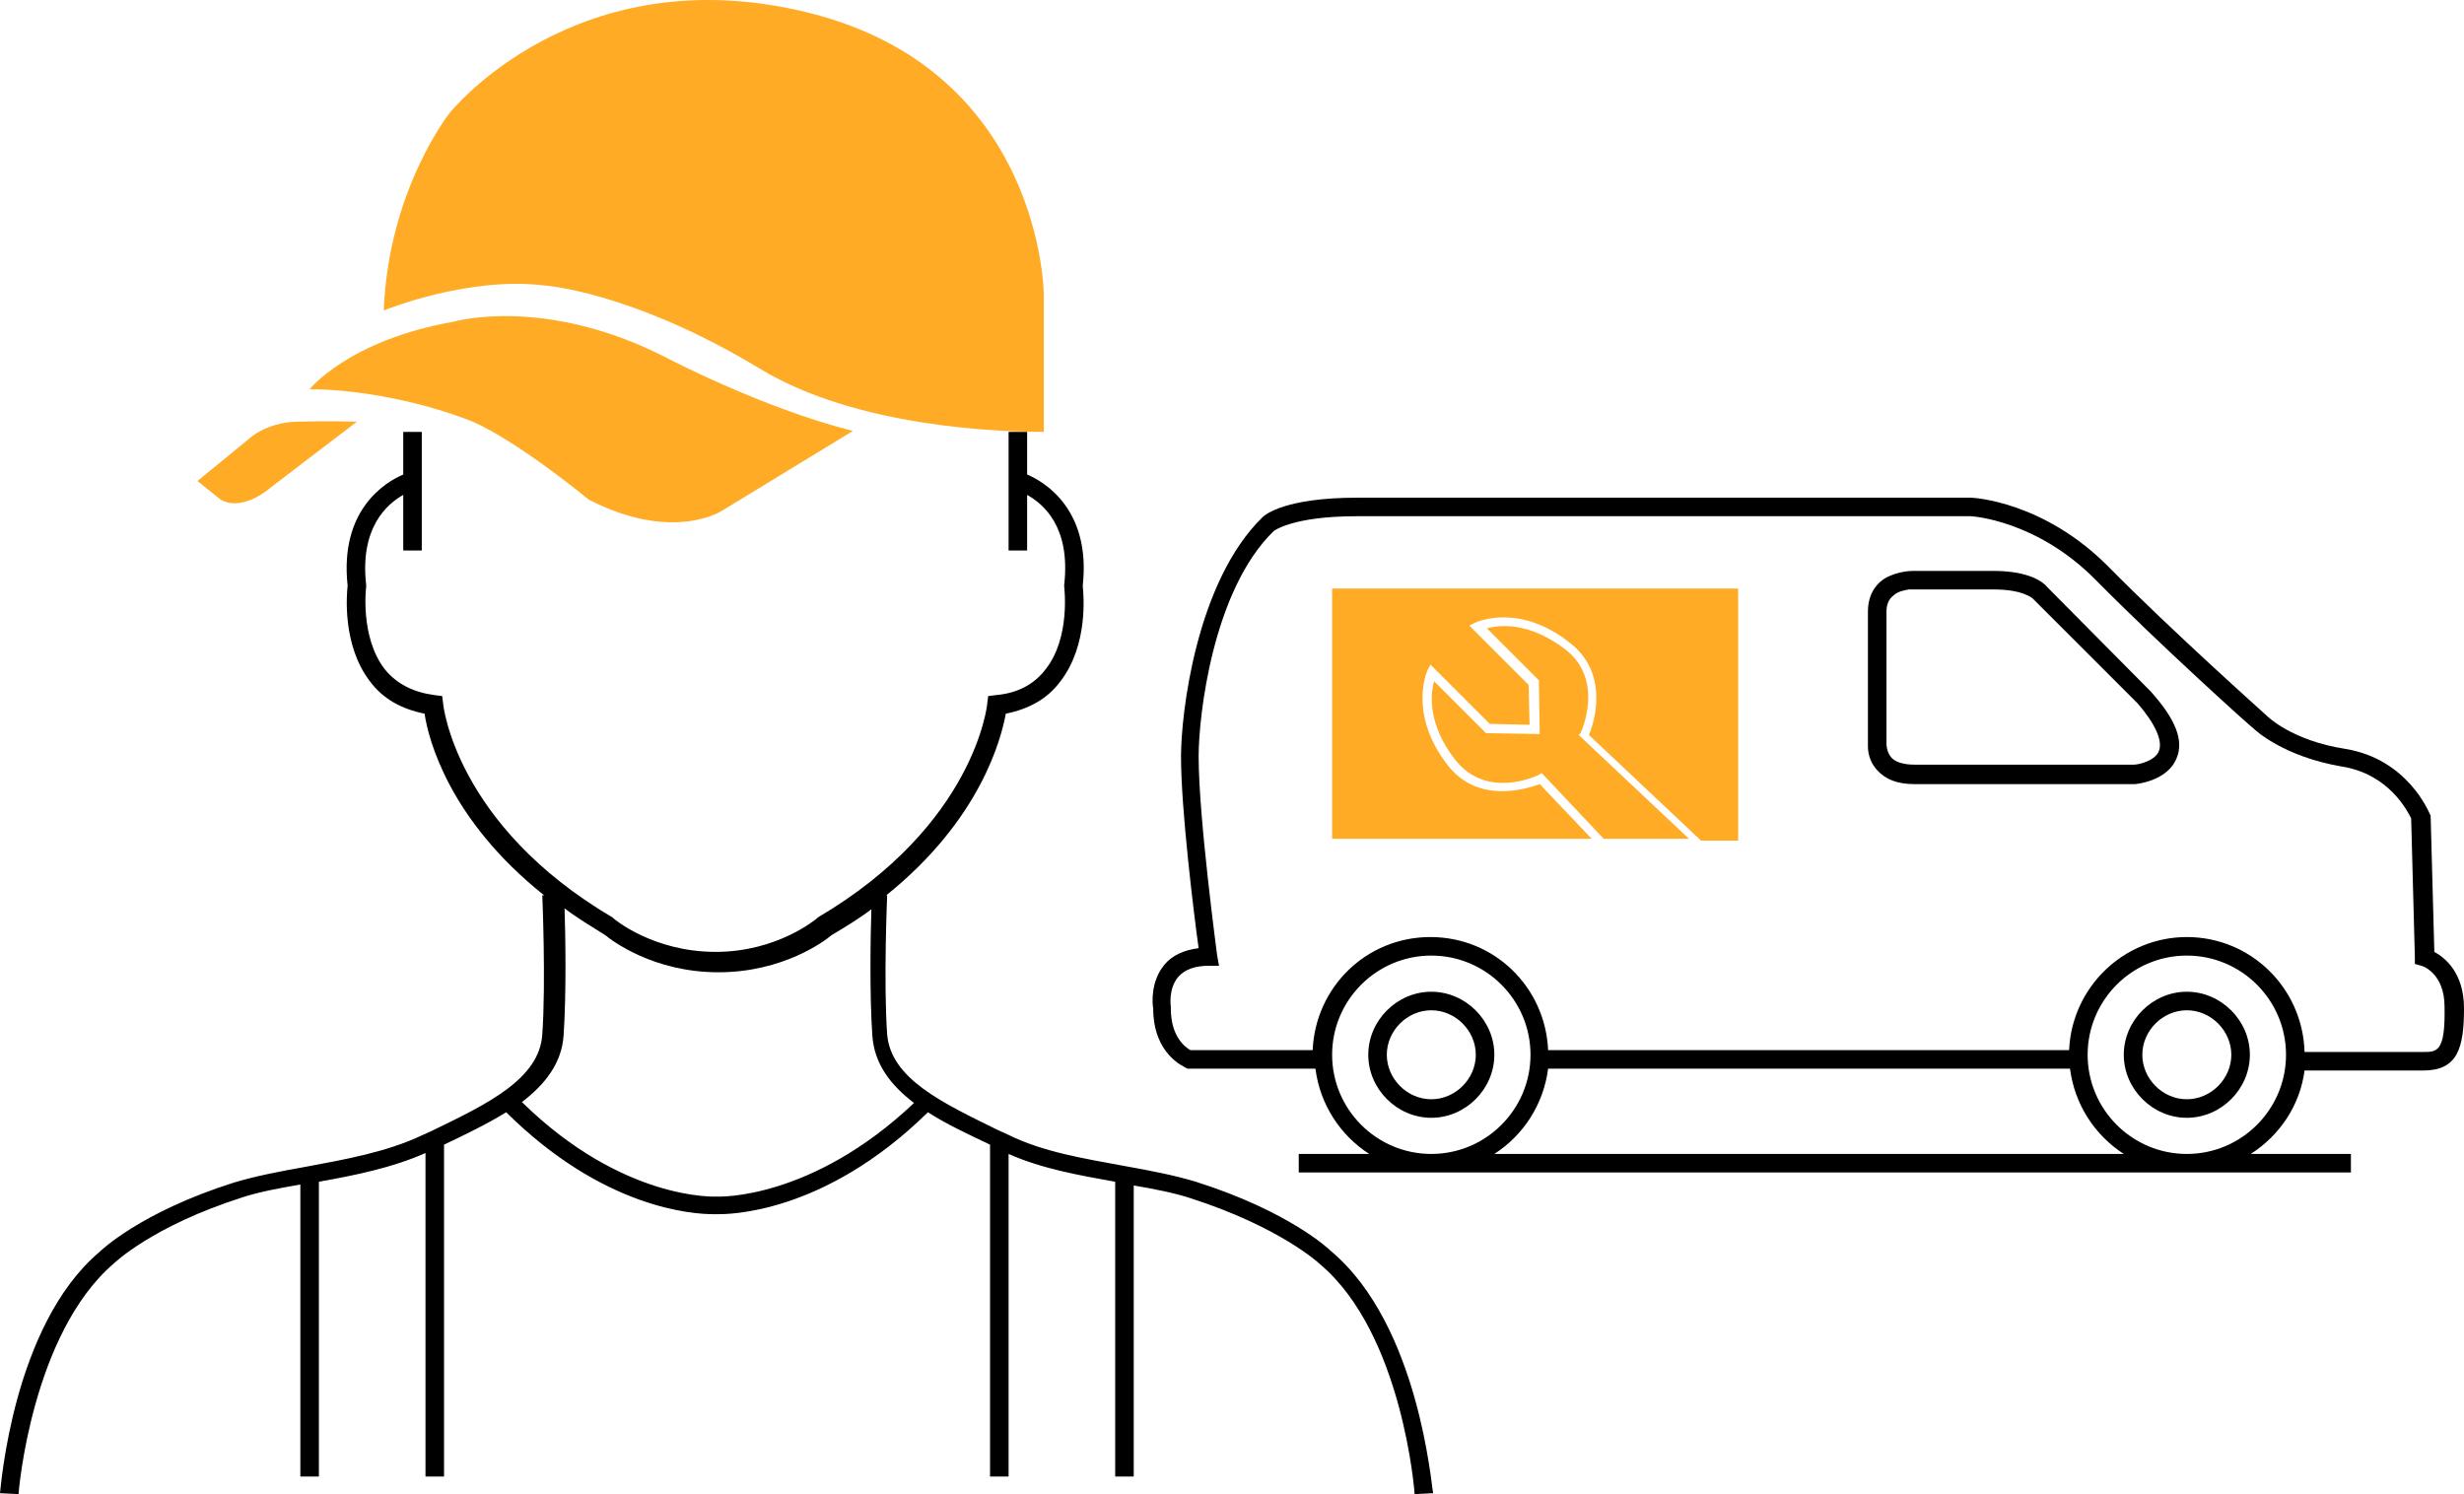
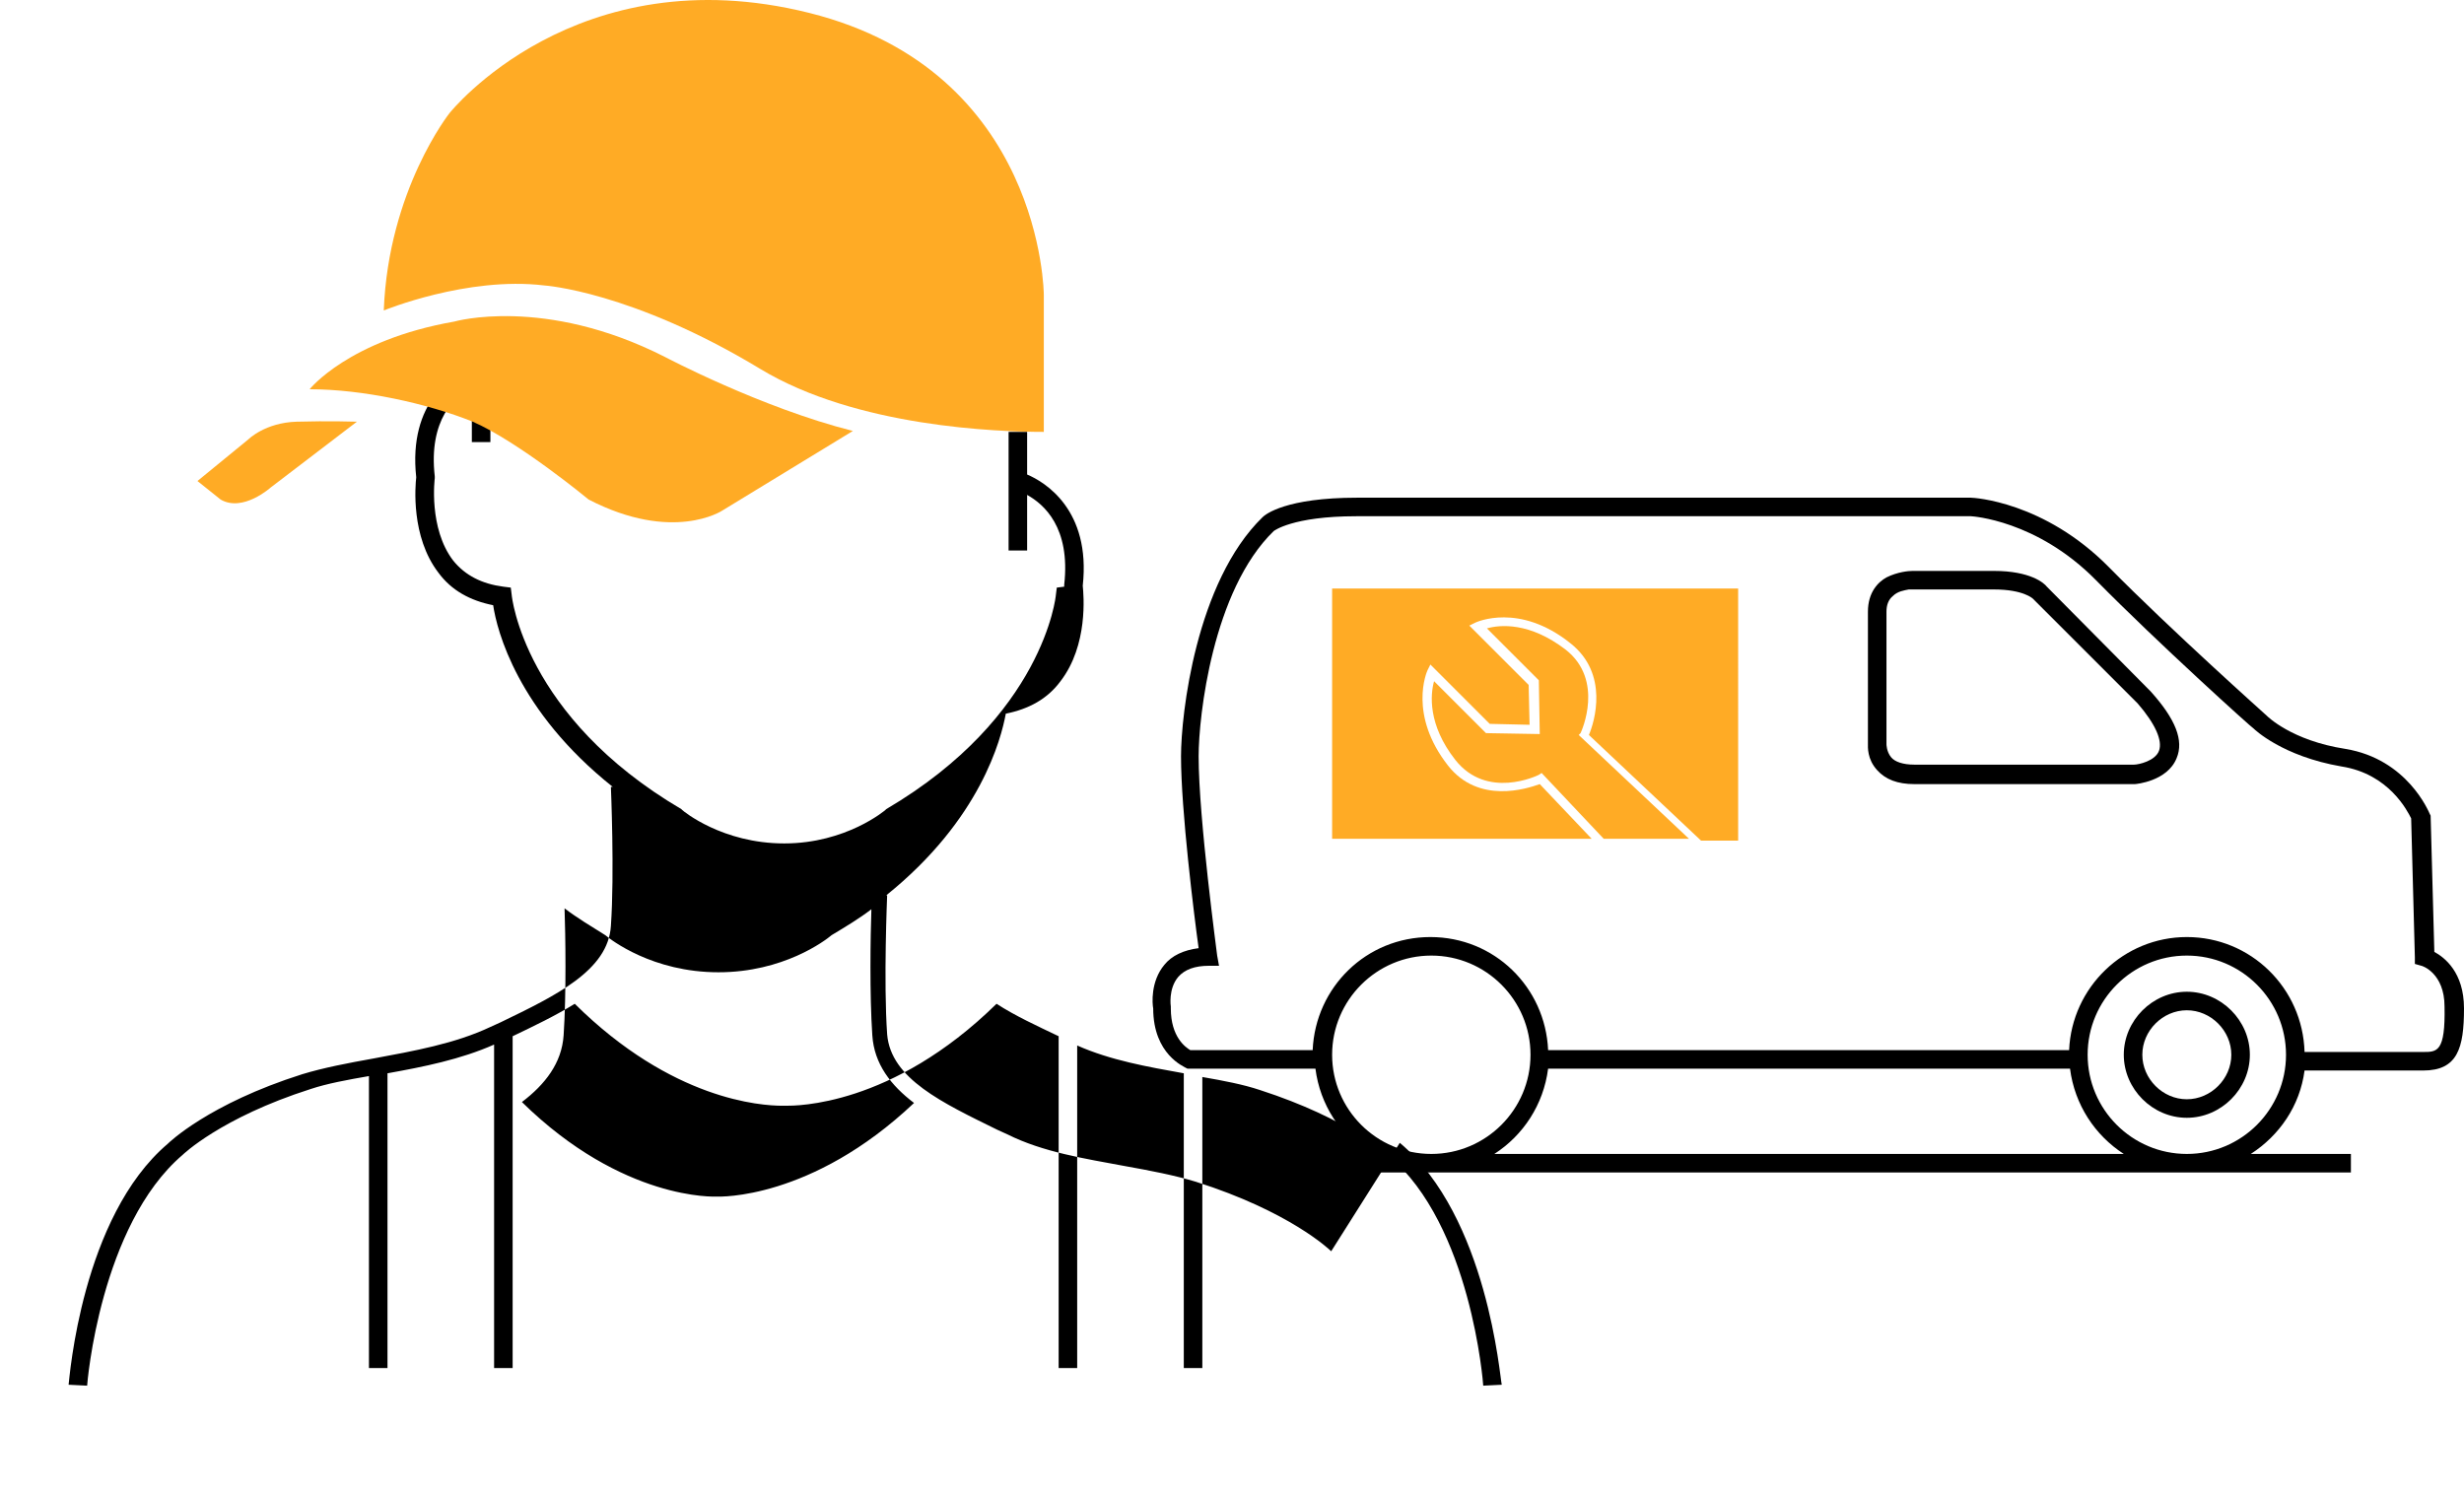
<svg xmlns="http://www.w3.org/2000/svg" xmlns:ns1="http://sodipodi.sourceforge.net/DTD/sodipodi-0.dtd" version="1.1" id="Calque_2_00000009575639940899631230000008144332258711104904_" x="0px" y="0px" viewBox="0 0 265.8 161.194" xml:space="preserve" ns1:docname="584fc21aa76cd1259b7d8cff56063656.svg" width="265.8" height="161.194">
  <defs id="defs35" />
  <style type="text/css" id="style2"> .st0{fill:#FFAB25;} </style>
-   <path d="m 143.6,134.994 c -0.2,-0.2 -4.5,-4.3 -14.6,-7.5 -2.3,-0.7 -4.9,-1.2 -7.7,-1.7 -4.3,-0.8 -8.8,-1.5 -12.6,-3.4 l -1.1,-0.5 c -5.9,-2.9 -11.5,-5.5 -11.9,-10.3 -0.4,-5.7 0,-14.9 0,-15 h -0.1 c 10.2,-8.2 12.4,-16.9 12.9,-19.6 2.5,-0.5 4.5,-1.6 5.9,-3.5 3,-3.9 2.5,-9.3 2.4,-10.3 0.9,-8.2 -4.1,-11.2 -6,-12 v -4.6 h -2 v 12.8 h 2 v -6 c 1.8,1 4.7,3.5 4,9.7 v 0.1 0.1 c 0,0.1 0.7,5.5 -2,8.9 -1.2,1.6 -3,2.6 -5.4,2.8 l -0.8,0.1 -0.1,0.8 c 0,0.1 -1.3,13.1 -18.3,23.1 l -0.1,0.1 c 0,0 -4.2,3.6 -10.9,3.6 -6.7,0 -10.9,-3.5 -11,-3.6 l -0.1,-0.1 c -17,-10 -18.3,-23 -18.3,-23.1 l -0.1,-0.8 -0.8,-0.1 c -2.3,-0.3 -4.1,-1.2 -5.4,-2.8 -2.7,-3.5 -2,-8.9 -2,-8.9 v -0.1 -0.1 c -0.7,-6.1 2.2,-8.7 4,-9.7 v 6 h 2 v -12.8 h -2 v 4.6 c -1.9,0.8 -6.9,3.8 -6,12 -0.1,0.9 -0.6,6.4 2.4,10.3 1.4,1.9 3.4,3 5.9,3.5 0.4,2.7 2.6,11.4 12.9,19.6 h -0.2 c 0,0.1 0.4,9.3 0,15 -0.3,4.8 -5.9,7.5 -11.9,10.4 l -1.1,0.5 c -3.8,1.8 -8.3,2.6 -12.6,3.4 -2.8,0.5 -5.4,1 -7.7,1.7 -10.1,3.2 -14.4,7.4 -14.5,7.5 -9.3,7.9 -10.6,25.3 -10.7,26 l 2,0.1 c 0,-0.2 1.4,-17.3 10.3,-24.9 0,0 4.1,-4 13.8,-7.1 1.8,-0.6 4,-1 6.3,-1.4 v 31.5 h 2 v -31.8 c 3.9,-0.7 7.9,-1.5 11.5,-3.1 v 34.9 h 2 v -35.8 c 2.3,-1.1 4.6,-2.2 6.7,-3.5 10.5,10.4 20.1,11 22.4,11 0.2,0 0.3,0 0.4,0 1,0 11.4,0.1 22.7,-11 2,1.3 4.4,2.4 6.7,3.5 v 35.8 h 2 v -34.8 c 3.6,1.6 7.6,2.3 11.5,3 v 31.8 h 2 v -31.4 c 2.3,0.4 4.4,0.8 6.2,1.4 9.6,3.1 13.8,7 13.9,7.1 8.9,7.5 10.2,24.6 10.2,24.8 l 2,-0.1 c -0.2,-0.7 -1.5,-18.1 -11,-26.1 z m -66.2,-5.9 v 0 h -0.1 c -0.1,0 -10.1,0.5 -21,-10.2 2.5,-1.9 4.3,-4.2 4.5,-7.2 0.3,-4.5 0.2,-10.8 0.1,-13.7 1.3,1 2.8,1.9 4.4,2.9 0.6,0.5 5.1,4 12.2,4 7,0 11.5,-3.4 12.2,-4 1.5,-0.9 3,-1.8 4.3,-2.8 -0.1,2.9 -0.2,9.2 0.1,13.6 0.2,3.1 2,5.4 4.5,7.3 -11.1,10.5 -21.1,10.1 -21.2,10.1 z" id="path4" />
+   <path d="m 143.6,134.994 c -0.2,-0.2 -4.5,-4.3 -14.6,-7.5 -2.3,-0.7 -4.9,-1.2 -7.7,-1.7 -4.3,-0.8 -8.8,-1.5 -12.6,-3.4 l -1.1,-0.5 c -5.9,-2.9 -11.5,-5.5 -11.9,-10.3 -0.4,-5.7 0,-14.9 0,-15 h -0.1 c 10.2,-8.2 12.4,-16.9 12.9,-19.6 2.5,-0.5 4.5,-1.6 5.9,-3.5 3,-3.9 2.5,-9.3 2.4,-10.3 0.9,-8.2 -4.1,-11.2 -6,-12 v -4.6 h -2 v 12.8 h 2 v -6 c 1.8,1 4.7,3.5 4,9.7 v 0.1 0.1 l -0.8,0.1 -0.1,0.8 c 0,0.1 -1.3,13.1 -18.3,23.1 l -0.1,0.1 c 0,0 -4.2,3.6 -10.9,3.6 -6.7,0 -10.9,-3.5 -11,-3.6 l -0.1,-0.1 c -17,-10 -18.3,-23 -18.3,-23.1 l -0.1,-0.8 -0.8,-0.1 c -2.3,-0.3 -4.1,-1.2 -5.4,-2.8 -2.7,-3.5 -2,-8.9 -2,-8.9 v -0.1 -0.1 c -0.7,-6.1 2.2,-8.7 4,-9.7 v 6 h 2 v -12.8 h -2 v 4.6 c -1.9,0.8 -6.9,3.8 -6,12 -0.1,0.9 -0.6,6.4 2.4,10.3 1.4,1.9 3.4,3 5.9,3.5 0.4,2.7 2.6,11.4 12.9,19.6 h -0.2 c 0,0.1 0.4,9.3 0,15 -0.3,4.8 -5.9,7.5 -11.9,10.4 l -1.1,0.5 c -3.8,1.8 -8.3,2.6 -12.6,3.4 -2.8,0.5 -5.4,1 -7.7,1.7 -10.1,3.2 -14.4,7.4 -14.5,7.5 -9.3,7.9 -10.6,25.3 -10.7,26 l 2,0.1 c 0,-0.2 1.4,-17.3 10.3,-24.9 0,0 4.1,-4 13.8,-7.1 1.8,-0.6 4,-1 6.3,-1.4 v 31.5 h 2 v -31.8 c 3.9,-0.7 7.9,-1.5 11.5,-3.1 v 34.9 h 2 v -35.8 c 2.3,-1.1 4.6,-2.2 6.7,-3.5 10.5,10.4 20.1,11 22.4,11 0.2,0 0.3,0 0.4,0 1,0 11.4,0.1 22.7,-11 2,1.3 4.4,2.4 6.7,3.5 v 35.8 h 2 v -34.8 c 3.6,1.6 7.6,2.3 11.5,3 v 31.8 h 2 v -31.4 c 2.3,0.4 4.4,0.8 6.2,1.4 9.6,3.1 13.8,7 13.9,7.1 8.9,7.5 10.2,24.6 10.2,24.8 l 2,-0.1 c -0.2,-0.7 -1.5,-18.1 -11,-26.1 z m -66.2,-5.9 v 0 h -0.1 c -0.1,0 -10.1,0.5 -21,-10.2 2.5,-1.9 4.3,-4.2 4.5,-7.2 0.3,-4.5 0.2,-10.8 0.1,-13.7 1.3,1 2.8,1.9 4.4,2.9 0.6,0.5 5.1,4 12.2,4 7,0 11.5,-3.4 12.2,-4 1.5,-0.9 3,-1.8 4.3,-2.8 -0.1,2.9 -0.2,9.2 0.1,13.6 0.2,3.1 2,5.4 4.5,7.3 -11.1,10.5 -21.1,10.1 -21.2,10.1 z" id="path4" />
  <path class="st0" d="m 21.3,51.894 5.5,-4.5 c 0,0 1.8,-1.8 5.2,-1.9 3.4,-0.1 6.5,0 6.5,0 l -9.3,7.1 c 0,0 -3,2.7 -5.4,1.3 z" id="path6" />
  <g id="g10" transform="translate(-3.6,-2.106)">
    <path class="st0" d="m 37,44.1 c 0,0 4.2,-5.3 15.6,-7.3 0,0 9.7,-2.8 22.7,3.8 0,0 10.4,5.5 20.3,8 l -14.1,8.6 c 0,0 -5.3,3.5 -14.4,-1.2 0,0 -7.5,-6.2 -12.5,-8.4 -5,-2 -11.9,-3.5 -17.6,-3.5 z" id="path8" />
  </g>
  <path class="st0" d="m 41.4,33.494 c 0,0 9,-3.7 17.3,-2.7 0,0 9.4,0.6 23.3,9 10.4,6.3 25.7,6.8 30.6,6.8 v -14.8 c 0,0 -0.1,-24.1 -25.3,-30.4 -25.2,-6.3 -38.8,10.8 -38.8,10.8 0,0 -6.6,8.3 -7.1,21.3 z" id="path12" />
  <g id="g22" transform="translate(-3.6,-2.106)">
    <path d="m 266.2,104.8 -0.4,-14.7 -0.1,-0.2 c -0.1,-0.2 -2.4,-5.9 -9.1,-7 -5.8,-0.9 -8.4,-3.5 -8.5,-3.6 -0.1,-0.1 -10.3,-9.2 -17,-16 -7,-7.1 -14.6,-7.5 -14.9,-7.5 H 150 c -7.7,0 -9.9,1.8 -10.2,2.1 -7.2,7 -8.8,21.3 -8.8,25.8 0,5.8 1.4,17.1 1.9,20.7 -1.6,0.2 -2.9,0.8 -3.7,1.8 -1.5,1.8 -1.3,4.2 -1.2,4.7 0,5 3.4,6.3 3.5,6.4 l 0.2,0.1 h 13.8 c 0.5,3.9 2.7,7.2 5.8,9.2 h -7.6 v 2 h 113.5 v -2 h -10.8 c 3.1,-2 5.3,-5.2 5.8,-9 H 265 c 3.7,0 4.4,-2.4 4.4,-6.7 0,-3.9 -2.1,-5.5 -3.2,-6.1 z m -118.9,11.1 c 0,-5.9 4.8,-10.7 10.7,-10.7 5.9,0 10.7,4.8 10.7,10.7 0,5.9 -4.8,10.7 -10.7,10.7 -5.9,0 -10.7,-4.8 -10.7,-10.7 z m 17.5,10.7 c 3.1,-2 5.3,-5.3 5.8,-9.2 h 56.3 c 0.5,3.9 2.7,7.2 5.8,9.2 z m 74.7,0 c -5.9,0 -10.7,-4.8 -10.7,-10.7 0,-5.9 4.8,-10.7 10.7,-10.7 5.9,0 10.7,4.8 10.7,10.7 0,5.9 -4.8,10.7 -10.7,10.7 z m 25.5,-11 h -12.8 c -0.2,-6.9 -5.8,-12.4 -12.7,-12.4 -6.8,0 -12.4,5.4 -12.7,12.2 h -56.2 c -0.3,-6.8 -5.8,-12.2 -12.7,-12.2 -6.9,0 -12.4,5.4 -12.7,12.2 H 132 c -0.5,-0.3 -2.1,-1.4 -2.1,-4.5 v -0.2 c 0,0 -0.3,-1.9 0.8,-3.2 0.7,-0.8 1.8,-1.2 3.3,-1.2 h 1.1 l -0.2,-1.1 c 0,-0.1 -2,-14.8 -2,-21.5 0,-4.3 1.5,-17.9 8.1,-24.3 0,0 2,-1.6 8.9,-1.6 h 66.3 c 0.1,0 7.1,0.4 13.5,6.9 6.7,6.8 16.9,16 17,16 0.1,0.1 3.1,3 9.5,4.1 5.1,0.8 7.1,4.8 7.5,5.6 l 0.4,15 v 0.7 l 0.7,0.2 c 0.1,0 2.5,0.8 2.5,4.4 0.1,4.9 -0.8,4.9 -2.3,4.9 z" id="path14" />
    <path d="m 224.4,65.4 c -0.3,-0.4 -1.8,-1.7 -5.7,-1.7 h -8.4 c -0.1,0 -0.2,0 -0.4,0 -0.4,0 -1.6,0.1 -2.8,0.7 -0.9,0.5 -2,1.6 -2,3.7 v 14.2 c 0,0.4 -0.1,1.7 1,2.9 0.9,1 2.2,1.5 4,1.5 h 23.8 c 0.1,0 3.5,-0.3 4.5,-2.8 0.8,-1.9 -0.1,-4.2 -2.8,-7.2 z m 12.1,17.7 c -0.4,1.1 -2.2,1.5 -2.7,1.5 h -23.7 c -1.2,0 -2.1,-0.3 -2.5,-0.8 -0.5,-0.6 -0.5,-1.4 -0.5,-1.4 V 68.1 c 0,-0.7 0.2,-1.3 0.7,-1.7 0.5,-0.5 1.2,-0.6 1.7,-0.7 h 9.2 c 3.2,0 4.2,1 4.2,1 0,0 0,0 0,0 L 234.2,78 c 1.9,2.2 2.7,4 2.3,5.1 z" id="path16" />
-     <path d="m 158,109.1 c -3.7,0 -6.8,3.1 -6.8,6.8 0,3.7 3.1,6.8 6.8,6.8 3.7,0 6.8,-3.1 6.8,-6.8 0,-3.7 -3.1,-6.8 -6.8,-6.8 z m 0,11.6 c -2.6,0 -4.8,-2.2 -4.8,-4.8 0,-2.6 2.2,-4.8 4.8,-4.8 2.6,0 4.8,2.2 4.8,4.8 0,2.6 -2.2,4.8 -4.8,4.8 z" id="path18" />
    <path d="m 239.5,109.1 c -3.7,0 -6.8,3.1 -6.8,6.8 0,3.7 3.1,6.8 6.8,6.8 3.7,0 6.8,-3.1 6.8,-6.8 0,-3.7 -3.1,-6.8 -6.8,-6.8 z m 0,11.6 c -2.6,0 -4.8,-2.2 -4.8,-4.8 0,-2.6 2.2,-4.8 4.8,-4.8 2.6,0 4.8,2.2 4.8,4.8 0,2.6 -2.2,4.8 -4.8,4.8 z" id="path20" />
  </g>
  <g id="g30" transform="translate(-3.6,-2.106)">
    <g id="g28">
      <path class="st0" d="m 174.1,81.2 c 0.1,-0.2 2.6,-5.7 -1.6,-9 -3.9,-3 -7.1,-2.7 -8.5,-2.3 l 5.6,5.6 0.1,5.8 -5.8,-0.1 -5.6,-5.6 c -0.4,1.4 -0.7,4.7 2.3,8.5 3.4,4.3 8.8,1.7 9,1.6 l 0.3,-0.2 6.7,7.1 h 9.2 L 173.9,81.4 Z" id="path24" />
      <path class="st0" d="m 191.3,65.6 h -44 v 27 h 28 l -5.6,-5.9 c -1.4,0.5 -6.6,2.2 -9.9,-2 -4.3,-5.5 -2.3,-10.1 -2.2,-10.3 l 0.3,-0.6 6.4,6.4 4.3,0.1 -0.1,-4.3 -6.4,-6.4 0.6,-0.3 c 0.2,-0.1 4.8,-2.2 10.3,2.2 4.2,3.3 2.6,8.5 2,9.9 l 12.1,11.4 h 4 V 65.6 Z" id="path26" />
    </g>
  </g>
</svg>